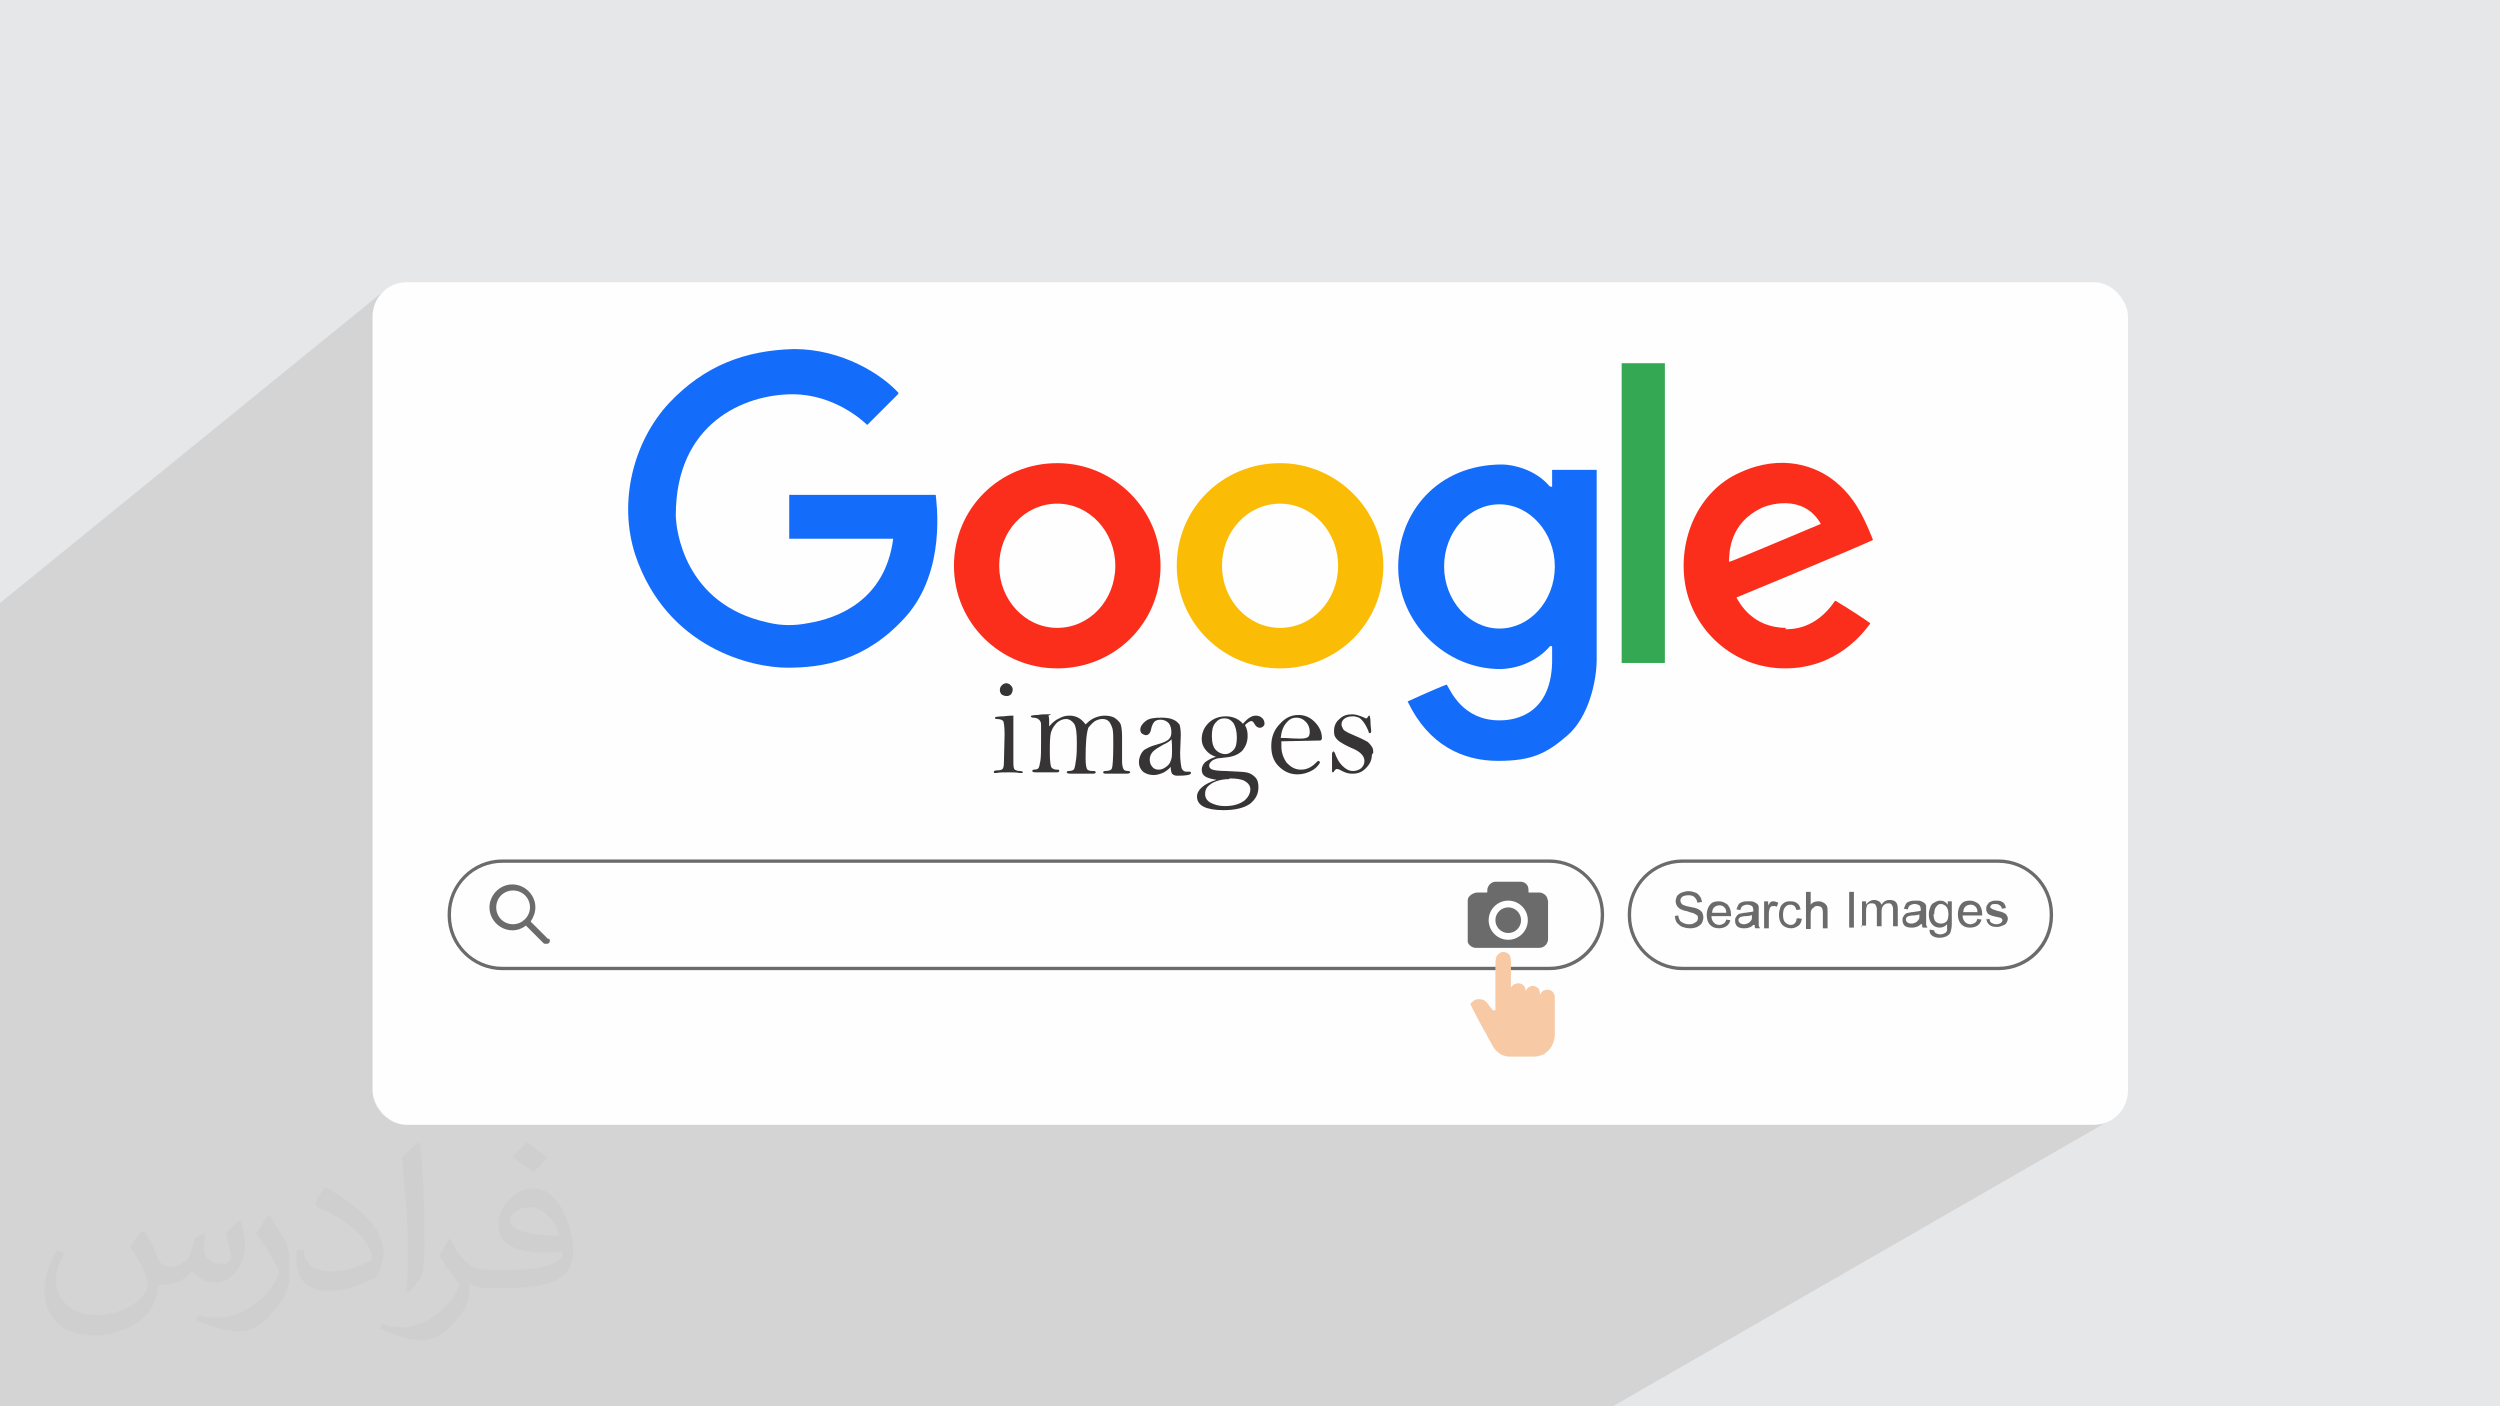
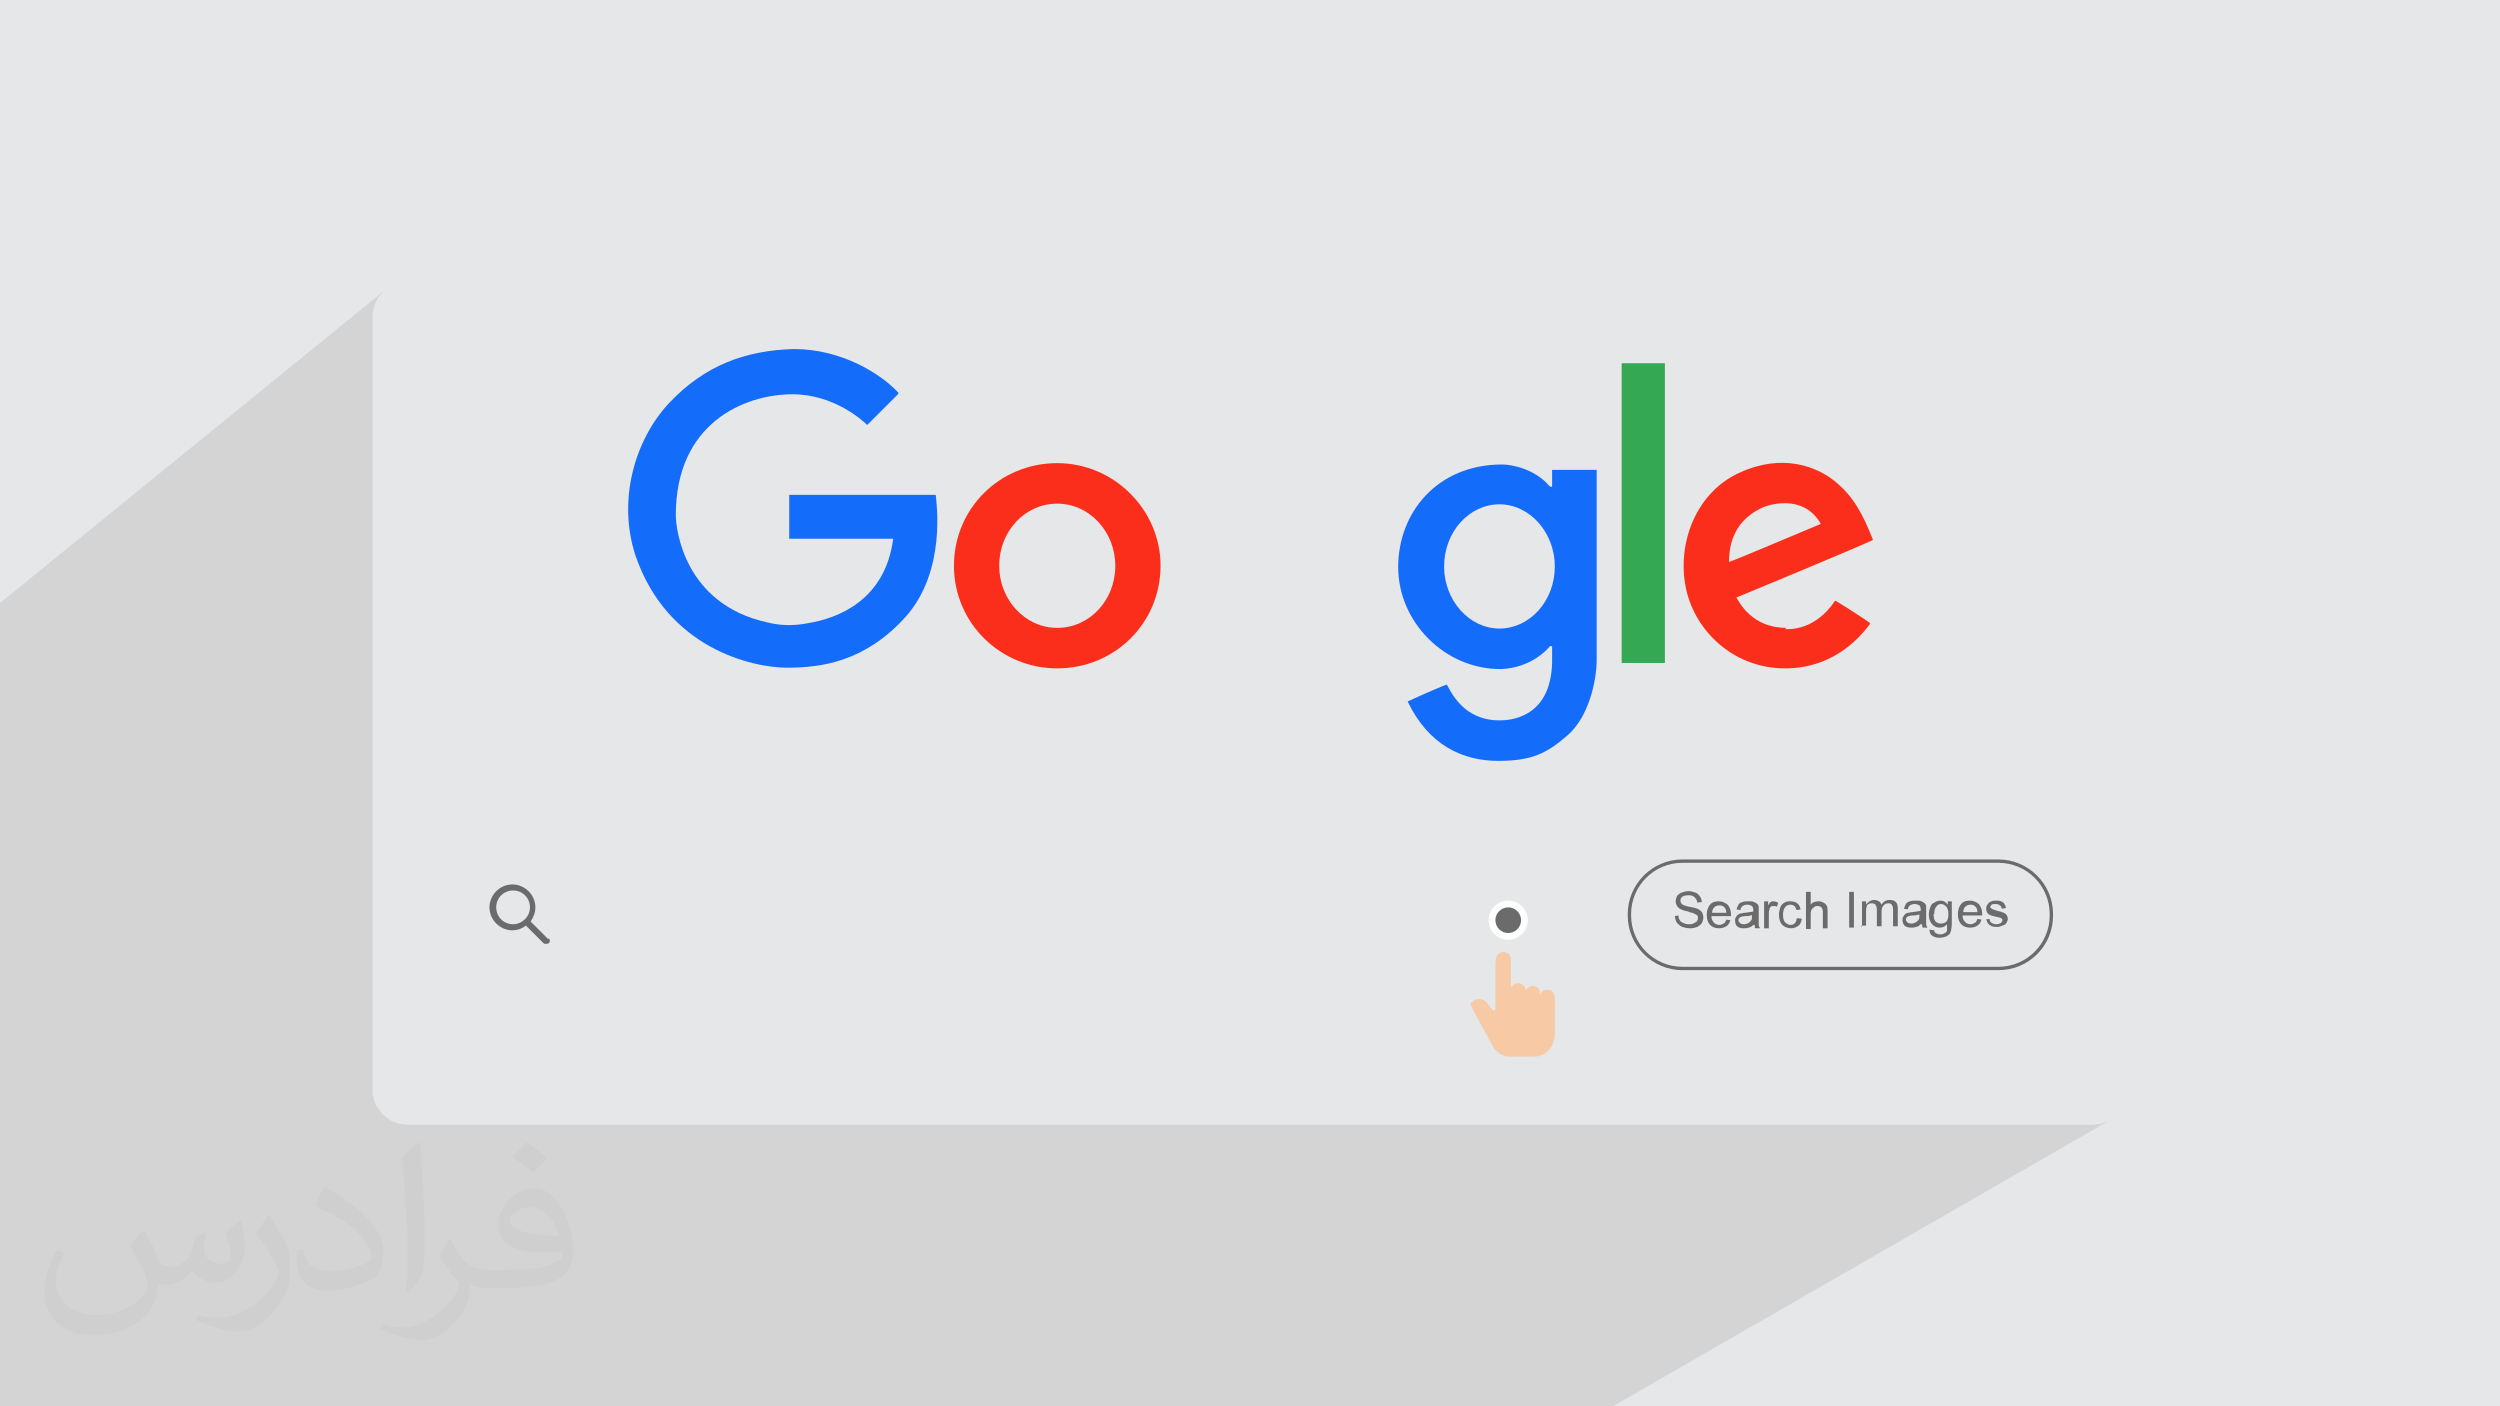
<svg xmlns="http://www.w3.org/2000/svg" xml:space="preserve" width="3.703in" height="2.083in" version="1.1" style="shape-rendering:geometricPrecision; text-rendering:geometricPrecision; image-rendering:optimizeQuality; fill-rule:evenodd; clip-rule:evenodd" viewBox="0 0 3703 2083" enable-background="new 0 0 64 64">
  <defs>
    <style type="text/css">
   
    .fil2 {fill:#FEFEFE}
    .fil4 {fill:#146CFA}
    .fil7 {fill:#34A853}
    .fil9 {fill:#6B6B6B}
    .fil0 {fill:#E6E7E8}
    .fil12 {fill:#F7C9A4}
    .fil5 {fill:#FA2E1B}
    .fil6 {fill:#FBBC05}
    .fil8 {fill:#373435;fill-rule:nonzero}
    .fil10 {fill:#6B6B6B;fill-rule:nonzero}
    .fil11 {fill:#FEFEFE;fill-rule:nonzero}
    .fil3 {fill:#373435;fill-opacity:0.031}
    .fil1 {fill:#373435;fill-opacity:0.102}
   
  </style>
  </defs>
  <g id="Layer_x0020_1">
    <polygon class="fil0" points="-1,0 3704,0 3704,2083 -1,2083 " />
    <polygon class="fil1" points="2389,2083 -1,2083 -1,894 571,429 567,433 564,436 561,440 558,445 556,449 554,454 553,459 552,464 552,469 552,1614 552,1620 553,1625 554,1630 556,1634 558,1639 561,1643 564,1647 567,1651 571,1654 575,1657 579,1660 583,1662 588,1663 593,1665 598,1665 603,1666 3100,1666 3105,1665 3110,1665 3115,1663 3120,1662 3124,1660 " />
-     <rect class="fil2" x="552" y="418" width="2600" height="1248" rx="50" ry="51" />
    <path class="fil3" d="M215 1825c7,11 12,21 16,32 3,7 5,19 21,19 5,0 11,-1 17,-5 7,-3 12,-9 14,-17l6 -21 15 -7 1 1c-2,8 -3,16 -3,21 0,18 15,24 27,24 7,0 13,-4 13,-10 0,-8 -4,-23 -8,-35 7,-7 14,-14 22,-20l1 1c4,15 6,30 6,40 0,10 -4,20 -8,27 -7,14 -20,25 -36,25 -12,0 -25,-6 -34,-17l-1 0c-9,11 -22,20 -43,20l-7 0c-1,14 -4,24 -9,33 -13,25 -50,42 -85,42 -49,0 -74,-28 -74,-66 0,-23 8,-45 19,-60l10 4c-7,14 -12,27 -12,40 0,35 29,52 61,52 31,0 69,-19 75,-42 -3,-25 -12,-36 -26,-59 4,-8 10,-15 17,-23l1 0 0 0 0 0 0 0 4 1 0 0 0 0 0 0 0 0 0 0zm565 -133c10,6 20,14 30,23 -6,8 -12,15 -21,21 -10,-8 -20,-15 -30,-22 7,-8 14,-15 21,-22l0 0 0 0 0 0 0 0 0 0 0 0 0 0 0 0zm5 96c-17,0 -30,11 -30,19 0,17 33,23 73,23 -5,-20 -22,-42 -43,-42l0 0 0 0 0 0zm-37 93c22,0 41,-1 55,-4 16,-4 30,-12 30,-18 0,-2 0,-3 -1,-5 -9,1 -19,1 -29,1 -29,0 -52,-7 -61,-23 -2,-5 -4,-10 -4,-16 0,-16 7,-32 19,-42 10,-9 21,-14 33,-14 21,0 37,16 48,42 6,14 11,30 11,51 0,14 -4,25 -12,34 -16,15 -45,21 -90,21l-20 0 0 0 -5 0c-11,0 -19,-2 -26,-7l-1 0c0,3 1,5 1,8 0,10 -3,23 -10,33 -20,30 -42,43 -60,43 -19,0 -42,-7 -63,-17l4 -7c7,3 16,5 29,5 34,0 78,-33 84,-64 -1,-3 -4,-6 -7,-10 -10,-12 -16,-22 -22,-32 5,-10 10,-18 14,-25l2 0c14,29 28,46 57,46l5 0 0 0 21 0 0 0 0 0 0 0 -2 0 0 0 0 0 0 0 0 0zm-147 31c3,-14 3,-29 3,-43l0 -21c0,-39 -5,-96 -9,-133 7,-8 17,-17 25,-23l2 1c5,47 7,101 7,151 0,13 -1,26 -2,35 -1,12 -8,21 -22,35l-3 -1 0 0 0 0 0 0 -1 -1 0 0 0 0 0 0 0 0zm-151 -62c1,18 10,33 41,33 20,0 36,-5 55,-14 3,-2 5,-4 5,-5 0,-12 -9,-27 -24,-41 -14,-13 -34,-25 -51,-32 -6,-3 -8,-5 -8,-8 0,-5 7,-16 13,-24l2 0c20,11 43,27 60,44 15,16 25,33 25,51 0,13 -4,26 -11,38 -22,11 -46,20 -70,20 -29,0 -48,-14 -48,-45 0,-3 0,-9 1,-16l10 0 0 0 0 0 0 0 0 -1 0 0 0 0 0 0 0 0 0 0zm-52 -52l18 29c7,11 13,22 13,41l0 24c0,19 -12,39 -32,60 -15,14 -29,20 -42,20 -19,0 -40,-6 -65,-17l3 -7c8,2 17,4 28,4 36,0 72,-26 89,-58 2,-4 3,-7 3,-9 0,-4 -2,-8 -4,-11 -9,-17 -19,-33 -30,-47 6,-9 12,-18 18,-27l2 0 0 0 -1 -2 0 0 0 0 0 0 0 0 0 0z" />
    <g id="_1490660065728">
      <g>
        <g>
          <path class="fil4" d="M1329 585l-44 44c0,0 -1,0 -1,0 -5,-5 -48,-45 -110,-45 -72,0 -173,43 -173,179 0,20 12,132 136,159 20,5 40,5 60,1 43,-7 114,-33 126,-125l-154 0 0 -65 217 0c1,11 16,112 -44,180 -60,67 -125,76 -176,76 -51,0 -178,-28 -225,-167 -26,-80 -2,-169 50,-225 53,-56 113,-78 185,-80 72,0 130,38 154,64 1,1 1,1 1,1l-1 2z" />
          <path class="fil5" d="M1566 686c-85,0 -153,67 -153,152 0,85 69,152 153,152 85,0 153,-67 153,-152 0,-83 -69,-152 -153,-152zm0 244c-48,0 -86,-42 -86,-92 0,-51 38,-92 86,-92 48,0 86,42 86,92 0,51 -38,92 -86,92z" />
-           <path class="fil6" d="M1896 686c-85,0 -153,67 -153,152 0,85 69,152 153,152 85,0 153,-67 153,-152 0,-83 -69,-152 -153,-152zm0 244c-48,0 -86,-42 -86,-92 0,-51 38,-92 86,-92 48,0 86,42 86,92 0,51 -38,92 -86,92z" />
          <path class="fil4" d="M2299 696l0 25c-2,0 -2,0 -4,-1 -21,-25 -55,-32 -70,-32 -96,0 -154,71 -154,152 0,82 70,152 153,151 43,-2 67,-28 71,-33 1,-2 4,-1 4,0 0,1 0,11 0,23 -2,85 -66,86 -78,86 -54,0 -72,-43 -78,-53 0,0 0,0 0,0 -4,1 -32,13 -58,25 0,0 0,0 0,0 31,65 82,88 134,88 50,0 72,-11 103,-38 31,-27 43,-80 43,-112l0 -281c0,0 0,0 0,0l-62 0c0,0 0,0 0,0l-2 0zm-78 235c-45,0 -82,-42 -82,-92 0,-51 37,-92 82,-92 45,0 82,42 82,92 0,51 -37,92 -82,92z" />
          <path class="fil7" d="M2466 982l-64 0c0,0 0,0 0,0l0 -444c0,0 0,0 0,0l64 0c0,0 0,0 0,0l0 444c0,0 0,0 0,0z" />
          <path class="fil5" d="M2646 930c-51,0 -70,-38 -74,-45 0,0 167,-69 202,-85 0,0 0,0 0,-1 -15,-38 -29,-64 -56,-86 -27,-22 -78,-42 -141,-13 -61,27 -92,98 -81,165 11,67 70,125 148,125 77,0 116,-53 126,-66 0,0 0,-1 0,-1 -5,-4 -34,-23 -51,-33 0,0 -1,0 -1,0 -29,43 -65,42 -74,42l1 -1zm-85 -97c0,-17 2,-58 47,-80 9,-5 63,-23 89,23 0,0 0,0 0,0 -15,6 -125,53 -135,56 -1,0 -1,0 -1,0l0 0z" />
        </g>
-         <path class="fil8" d="M1490 1012c3,0 5,1 7,3 2,2 3,4 3,6 0,3 -1,5 -2,7 -2,2 -4,3 -7,3 -3,0 -5,-1 -7,-2 -2,-2 -3,-4 -3,-7 0,-3 1,-5 3,-7 2,-2 4,-3 7,-3zm11 48l0 22 0 21 0 16 0 12c0,5 1,8 2,9 2,1 4,2 7,2 4,0 5,1 5,2 0,1 -1,1 -2,1 -1,0 -1,0 -2,0 -6,-1 -12,-1 -17,-1 -8,0 -14,0 -18,1 -1,0 -1,0 -2,0 -2,0 -2,-1 -2,-2 0,-1 2,-2 6,-2 4,0 6,-1 7,-2 1,-1 2,-4 2,-10l1 -41c0,-11 -1,-18 -2,-20 -2,-2 -5,-3 -10,-3 -2,0 -2,-1 -2,-2 0,-1 0,-1 1,-1 1,0 4,-1 12,-1 7,-1 12,-1 15,-1zm52 0c1,3 1,5 1,7 0,3 0,6 0,9 5,-6 10,-10 15,-12 5,-3 10,-4 15,-4 5,0 9,1 13,3 4,2 8,6 11,10 5,-5 9,-8 14,-10 5,-2 10,-3 14,-3 6,0 12,1 16,4 4,3 7,6 8,9 1,3 2,9 2,18l0 37c0,5 1,9 2,11 1,2 3,3 7,3 2,0 3,1 3,2 0,1 -2,2 -5,2l-31 0c-3,0 -4,-1 -4,-2 0,-1 1,-2 3,-2 5,0 9,-1 10,-4 1,-2 2,-14 2,-36 0,-10 0,-17 -1,-22 -1,-4 -3,-8 -5,-11 -3,-3 -6,-4 -10,-4 -4,0 -7,1 -11,3 -3,2 -7,6 -10,10 -3,9 -4,24 -4,46 0,8 1,13 2,15 1,2 4,3 8,3l2 0c2,0 3,1 3,2 0,1 -1,2 -4,2l-34 0c-3,0 -5,-1 -5,-2 0,-1 1,-2 3,-2 4,0 7,-1 8,-3 1,-2 2,-7 3,-15 1,-8 1,-16 1,-24 0,-14 -1,-23 -4,-28 -3,-4 -7,-7 -12,-7 -5,0 -9,2 -13,5 -4,4 -7,8 -9,14 -2,6 -2,17 -2,32 0,11 1,17 2,20 1,2 4,4 8,4 2,0 3,0 3,0 0,0 1,1 1,2 0,1 -1,2 -4,2l-31 0c-4,0 -5,-1 -5,-2 0,-1 1,-2 2,-2 4,0 6,-1 7,-2 1,-1 2,-5 3,-11 1,-6 1,-16 1,-29 0,-14 0,-22 0,-25 0,-3 -1,-5 -3,-7 -2,-2 -5,-3 -9,-3 -2,0 -3,-1 -3,-2 0,-1 0,-1 1,-1 0,0 3,-1 9,-1 6,-1 10,-1 15,-1 1,0 3,0 5,0zm183 73c-3,5 -7,8 -12,11 -4,2 -10,4 -15,4 -7,0 -12,-2 -16,-5 -4,-4 -6,-8 -6,-14 0,-4 1,-8 3,-12 2,-4 5,-7 8,-8 3,-2 8,-4 15,-6 11,-3 17,-6 19,-9 2,-2 3,-5 3,-9 0,-6 -1,-10 -4,-14 -3,-3 -7,-5 -12,-5 -4,0 -7,1 -9,3 -2,2 -4,6 -5,11 -1,6 -4,9 -8,9 -1,0 -3,-1 -5,-2 -2,-1 -3,-4 -3,-6 0,-5 3,-9 8,-13 5,-4 13,-5 23,-5 8,0 14,1 18,3 5,2 7,5 9,7 1,3 2,8 2,16l-1 26c0,10 1,17 2,22 1,4 4,6 7,6 1,0 2,0 3,0l2 0c2,0 2,1 2,2 0,3 -7,4 -20,4 -4,0 -6,-1 -8,-3 -1,-2 -2,-5 -2,-11zm0 -39c-2,3 -6,6 -13,9 -7,4 -12,7 -15,10 -3,3 -5,7 -5,12 0,4 1,8 4,11 2,3 6,4 9,4 4,0 7,-1 11,-4 3,-2 6,-5 7,-9 2,-4 2,-9 2,-16 0,-5 0,-11 -1,-18zm108 -20c3,5 4,10 4,16 0,9 -3,16 -8,22 -6,6 -14,9 -25,10 -7,1 -12,1 -14,2 -3,1 -5,2 -7,4 -2,2 -3,4 -3,6 0,3 2,5 5,6 3,1 10,2 20,2 15,1 25,1 30,2 5,1 9,3 13,7 4,4 5,9 5,15 0,10 -4,18 -13,25 -9,6 -22,9 -39,9 -13,0 -23,-2 -29,-5 -6,-3 -10,-8 -10,-15 0,-10 10,-19 29,-25 -8,-1 -14,-3 -17,-5 -3,-2 -5,-5 -5,-10 0,-4 2,-8 5,-11 4,-3 9,-6 16,-8 -6,-2 -11,-5 -15,-10 -4,-5 -6,-10 -6,-16 0,-9 3,-17 10,-24 7,-7 16,-10 26,-10 10,0 19,4 25,11 7,-8 13,-12 19,-12 4,0 7,1 10,4 2,2 3,5 3,8 0,2 -1,3 -2,4 -1,1 -3,2 -5,2 -3,0 -6,-2 -8,-6 -1,-2 -3,-4 -4,-4 -3,0 -6,2 -11,7zm-49 16c0,10 2,17 6,21 4,4 9,6 14,6 4,0 8,-2 12,-6 4,-4 5,-11 5,-19 0,-9 -2,-16 -5,-21 -4,-5 -8,-7 -13,-7 -6,0 -10,2 -14,7 -4,5 -5,11 -5,20zm26 64c-7,0 -13,1 -19,3 -6,2 -10,5 -13,8 -3,3 -4,7 -4,11 0,6 3,10 8,13 6,3 13,5 21,5 13,0 22,-3 29,-8 6,-5 9,-11 9,-17 0,-5 -3,-9 -8,-12 -5,-3 -13,-4 -23,-4zm77 -56c0,3 0,6 0,8 0,9 3,17 8,24 6,6 12,10 21,10 8,0 15,-3 22,-10 2,-2 3,-3 4,-3 1,0 2,1 2,3 -3,5 -7,9 -13,12 -6,3 -13,5 -20,5 -11,0 -20,-4 -28,-12 -8,-8 -11,-18 -11,-30 0,-13 4,-24 13,-33 8,-9 17,-13 27,-13 9,0 17,3 24,10 7,7 11,15 11,24 0,1 0,2 -1,3 0,1 -3,1 -8,1l-50 1zm0 -5c9,0 17,1 25,1l5 0c4,0 7,-1 9,-2 2,-1 3,-4 3,-8 0,-6 -2,-11 -6,-15 -4,-4 -8,-6 -14,-6 -5,0 -10,2 -14,7 -5,5 -8,13 -9,23zm134 25c0,8 -3,14 -9,20 -6,6 -12,8 -20,8 -5,0 -10,-1 -17,-5 -3,-2 -6,-2 -6,-2 -1,0 -2,1 -3,2 -1,2 -2,3 -3,3 -1,0 -1,-1 -1,-3 0,-2 0,-6 0,-13 0,-6 0,-10 0,-11 0,-2 1,-4 2,-4 1,0 1,1 2,2 3,8 6,14 11,19 5,5 10,8 16,8 4,0 8,-1 12,-4 3,-3 5,-6 5,-11 0,-7 -6,-14 -19,-19 -9,-4 -14,-7 -17,-9 -3,-2 -5,-4 -7,-7 -2,-3 -2,-6 -2,-10 0,-7 3,-13 8,-17 5,-5 11,-7 19,-7 5,0 11,2 18,5 1,1 2,1 3,1 1,0 1,-1 2,-2 1,-1 1,-2 2,-2 1,0 1,0 1,1 0,1 1,3 1,9 0,5 1,10 1,13 0,2 -1,3 -2,3 -1,0 -2,-1 -2,-3 -1,-2 -2,-5 -5,-10 -3,-5 -6,-8 -9,-10 -3,-1 -6,-2 -9,-2 -5,0 -9,1 -12,3 -3,2 -5,5 -5,9 0,2 1,4 2,6 1,2 2,3 4,4 1,1 7,4 19,9 7,3 12,6 14,7 2,2 4,4 6,7 2,3 2,6 2,9z" />
      </g>
      <g>
-         <path class="fil9" d="M2295 1437l-1551 0c-44,0 -81,-36 -81,-81l0 -2c0,-44 36,-81 81,-81l1551 0c44,0 81,36 81,81l0 2c0,45 -36,81 -81,81zm-1551 -159c-42,0 -76,34 -76,76l0 2c0,42 34,76 76,76l1551 0c42,0 76,-34 76,-76l0 -2c0,-42 -34,-76 -76,-76l-1551 0z" />
        <path class="fil9" d="M812 1391l-26 -26c4,-6 7,-13 7,-21 0,-19 -16,-34 -34,-34 -19,0 -34,16 -34,34 0,19 16,34 34,34 8,0 15,-3 20,-7l26 26c1,1 2,1 4,1 1,0 2,0 4,-1 2,-2 2,-5 0,-7l0 0zm-52 -22c-14,0 -25,-11 -25,-25 0,-14 11,-25 25,-25 14,0 25,11 25,25 0,14 -12,25 -25,25z" />
        <g>
-           <path class="fil10" d="M2174 1392c0,-19 0,-39 0,-58 0,-3 1,-5 3,-7 3,-3 6,-4 10,-5 5,0 10,0 14,0 2,0 2,0 2,-2 0,-2 0,-4 1,-6 2,-5 7,-8 11,-8 12,0 25,0 37,0 6,0 12,4 12,12 0,1 0,2 0,3 0,1 0,1 1,1 5,0 10,0 15,0 5,0 11,4 12,9 0,1 1,3 1,4 0,19 0,37 0,56 0,7 -6,13 -13,13 -31,0 -63,0 -94,0 -5,0 -11,-4 -12,-9 0,-1 0,-2 0,-3z" />
          <path class="fil11" d="M2234 1392c-16,0 -29,-13 -29,-29 0,-16 13,-29 29,-29 16,0 29,13 29,29 0,16 -13,29 -29,29z" />
          <path class="fil10" d="M2253 1363c0,11 -9,19 -19,19 -11,0 -19,-9 -19,-19 0,-11 9,-19 19,-19 11,0 19,9 19,19z" />
        </g>
        <path class="fil9" d="M2960 1437l-468 0c-44,0 -81,-36 -81,-81l0 -2c0,-44 36,-81 81,-81l468 0c44,0 81,36 81,81l0 2c0,45 -36,81 -81,81zm-468 -159c-42,0 -76,34 -76,76l0 2c0,42 34,76 76,76l468 0c42,0 76,-34 76,-76l0 -2c0,-42 -34,-76 -76,-76l-468 0z" />
        <path class="fil10" d="M2479 1357l7 -1c0,3 1,5 2,7 1,2 3,3 5,4 2,1 5,2 8,2 3,0 5,0 7,-1 2,-1 4,-2 5,-3 1,-1 2,-3 2,-5 0,-2 0,-3 -1,-4 -1,-1 -3,-2 -5,-3 -1,-1 -5,-1 -9,-3 -5,-1 -8,-2 -10,-3 -3,-1 -4,-3 -6,-5 -1,-2 -2,-4 -2,-7 0,-3 1,-5 2,-8 2,-2 4,-4 7,-5 3,-1 6,-2 10,-2 4,0 7,1 10,2 3,1 5,3 7,6 2,2 2,5 3,8l-7 1c0,-3 -2,-6 -4,-8 -2,-2 -5,-3 -9,-3 -4,0 -7,1 -9,2 -2,2 -3,3 -3,6 0,2 1,3 2,5 1,1 5,3 11,4 6,1 10,2 12,3 3,1 5,3 7,5 1,2 2,5 2,8 0,3 -1,5 -2,8 -2,3 -4,4 -7,6 -3,1 -6,2 -10,2 -5,0 -9,-1 -12,-2 -3,-1 -6,-4 -8,-6 -2,-3 -3,-6 -3,-10zm77 5l7 1c-1,4 -3,7 -6,9 -3,2 -7,3 -11,3 -6,0 -10,-2 -13,-5 -3,-3 -5,-8 -5,-15 0,-6 2,-12 5,-15 3,-4 8,-5 13,-5 5,0 9,2 13,5 3,4 5,8 5,15 0,0 0,1 0,2l-29 0c0,4 1,7 4,10 2,2 5,3 8,3 2,0 4,-1 6,-2 2,-1 3,-3 4,-6zm-21 -10l22 0c0,-3 -1,-6 -2,-7 -2,-3 -5,-4 -8,-4 -3,0 -6,1 -8,3 -2,2 -3,5 -3,8zm62 18c-2,2 -5,4 -7,4 -2,1 -5,1 -7,1 -4,0 -8,-1 -10,-3 -2,-2 -3,-5 -3,-8 0,-2 0,-4 1,-5 1,-2 2,-3 3,-4 1,-1 3,-2 5,-2 1,0 3,-1 6,-1 5,-1 9,-1 12,-2 0,-1 0,-1 0,-2 0,-3 -1,-5 -2,-6 -2,-1 -4,-2 -7,-2 -3,0 -5,1 -7,2 -1,1 -3,3 -3,6l-6 -1c1,-3 2,-5 3,-7 1,-2 3,-3 6,-4 3,-1 5,-1 9,-1 3,0 6,0 8,1 2,1 4,2 5,3 1,1 2,3 2,4 0,1 0,3 0,6l0 9c0,6 0,10 0,12 0,2 1,3 2,5l-7 0c-1,-1 -1,-3 -1,-5zm-1 -15c-2,1 -6,2 -11,2 -3,0 -5,1 -6,1 -1,0 -2,1 -3,2 -1,1 -1,2 -1,3 0,2 1,3 2,4 1,1 3,2 6,2 3,0 5,-1 7,-2 2,-1 3,-3 4,-4 1,-1 1,-4 1,-7l0 -2zm17 19l0 -39 6 0 0 6c2,-3 3,-5 4,-5 1,-1 3,-1 4,-1 2,0 4,1 7,2l-2 6c-2,-1 -3,-1 -5,-1 -1,0 -3,0 -4,1 -1,1 -2,2 -2,4 -1,2 -1,5 -1,8l0 20 -7 0zm50 -14l6 1c-1,4 -2,8 -5,10 -3,2 -6,4 -11,4 -5,0 -10,-2 -13,-5 -3,-3 -5,-8 -5,-15 0,-4 1,-8 2,-11 1,-3 3,-5 6,-7 3,-2 6,-2 9,-2 4,0 8,1 10,3 3,2 4,5 5,9l-6 1c-1,-3 -2,-5 -3,-6 -2,-1 -3,-2 -6,-2 -3,0 -6,1 -8,4 -2,2 -3,6 -3,11 0,5 1,9 3,11 2,2 5,4 8,4 3,0 5,-1 6,-2 2,-2 3,-4 3,-7zm12 14l0 -53 7 0 0 19c3,-4 7,-5 12,-5 3,0 5,1 7,2 2,1 4,3 5,5 1,2 1,5 1,9l0 24 -7 0 0 -24c0,-3 -1,-6 -2,-7 -1,-1 -3,-2 -6,-2 -2,0 -4,0 -5,2 -2,1 -3,2 -4,4 -1,2 -1,4 -1,7l0 21 -7 0zm64 0l0 -53 7 0 0 53 -7 0zm19 0l0 -39 6 0 0 5c1,-2 3,-3 5,-5 2,-1 4,-2 7,-2 3,0 5,1 7,2 2,1 3,3 4,5 3,-5 7,-7 12,-7 4,0 7,1 9,3 2,2 3,5 3,10l0 26 -7 0 0 -24c0,-3 0,-4 -1,-6 0,-1 -1,-2 -2,-3 -1,-1 -2,-1 -4,-1 -3,0 -5,1 -7,3 -2,2 -3,5 -3,9l0 22 -7 0 0 -25c0,-3 -1,-5 -2,-7 -1,-1 -3,-2 -5,-2 -2,0 -4,0 -5,1 -2,1 -3,2 -3,4 -1,2 -1,5 -1,8l0 20 -7 0zm87 -5c-2,2 -5,4 -7,4 -2,1 -5,1 -7,1 -4,0 -8,-1 -10,-3 -2,-2 -3,-5 -3,-8 0,-2 0,-4 1,-5 1,-2 2,-3 3,-4 1,-1 3,-2 5,-2 1,0 3,-1 6,-1 5,-1 9,-1 12,-2 0,-1 0,-1 0,-2 0,-3 -1,-5 -2,-6 -2,-1 -4,-2 -7,-2 -3,0 -5,1 -7,2 -1,1 -3,3 -3,6l-6 -1c1,-3 2,-5 3,-7 1,-2 3,-3 6,-4 3,-1 5,-1 9,-1 3,0 6,0 8,1 2,1 4,2 5,3 1,1 2,3 2,4 0,1 0,3 0,6l0 9c0,6 0,10 0,12 0,2 1,3 2,5l-7 0c-1,-1 -1,-3 -1,-5zm-1 -15c-2,1 -6,2 -11,2 -3,0 -5,1 -6,1 -1,0 -2,1 -3,2 -1,1 -1,2 -1,3 0,2 1,3 2,4 1,1 3,2 6,2 3,0 5,-1 7,-2 2,-1 3,-3 4,-4 1,-1 1,-4 1,-7l0 -2zm15 23l6 1c0,2 1,3 2,4 2,1 4,2 7,2 3,0 5,-1 7,-2 2,-1 3,-3 3,-5 0,-1 0,-4 0,-8 -3,3 -6,5 -11,5 -5,0 -9,-2 -12,-6 -3,-4 -4,-8 -4,-14 0,-4 1,-7 2,-10 1,-3 3,-6 6,-7 3,-2 6,-3 9,-3 5,0 8,2 11,6l0 -5 6 0 0 33c0,6 -1,10 -2,13 -1,3 -3,4 -6,6 -3,1 -6,2 -10,2 -5,0 -8,-1 -11,-3 -3,-2 -4,-5 -4,-9zm5 -23c0,5 1,9 3,11 2,2 5,3 8,3 3,0 6,-1 8,-3 2,-2 3,-6 3,-11 0,-5 -1,-8 -3,-11 -2,-2 -5,-4 -8,-4 -3,0 -5,1 -7,4 -2,2 -3,6 -3,11zm64 7l7 1c-1,4 -3,7 -6,9 -3,2 -7,3 -11,3 -6,0 -10,-2 -13,-5 -3,-3 -5,-8 -5,-15 0,-6 2,-12 5,-15 3,-4 8,-5 13,-5 5,0 9,2 13,5 3,4 5,8 5,15 0,0 0,1 0,2l-29 0c0,4 1,7 4,10 2,2 5,3 8,3 2,0 4,-1 6,-2 2,-1 3,-3 4,-6zm-21 -10l22 0c0,-3 -1,-6 -2,-7 -2,-3 -5,-4 -8,-4 -3,0 -6,1 -8,3 -2,2 -3,5 -3,8zm34 11l6 -1c0,3 1,5 3,6 2,1 4,2 7,2 3,0 5,-1 7,-2 1,-1 2,-3 2,-4 0,-1 -1,-3 -2,-3 -1,-1 -3,-1 -7,-2 -5,-1 -8,-2 -10,-3 -2,-1 -3,-2 -4,-4 -1,-2 -1,-3 -1,-5 0,-2 0,-3 1,-5 1,-1 2,-3 3,-4 1,-1 2,-1 4,-2 2,-1 4,-1 6,-1 3,0 6,0 8,1 2,1 4,2 5,4 1,2 2,3 2,6l-6 1c0,-2 -1,-4 -3,-5 -1,-1 -3,-2 -6,-2 -3,0 -5,0 -6,1 -1,1 -2,2 -2,3 0,1 0,2 1,2 1,1 1,1 3,2 1,0 3,1 6,2 5,1 8,2 10,3 2,1 3,2 4,3 1,2 2,3 2,6 0,2 -1,4 -2,6 -1,2 -3,3 -6,4 -2,1 -5,2 -8,2 -5,0 -9,-1 -11,-3 -3,-2 -4,-5 -5,-9z" />
      </g>
      <path class="fil12" d="M2212 1497c-1,-1 -7,-8 -8,-10 -4,-5 -7,-7 -14,-7 -3,0 -5,1 -7,2 -1,1 -5,4 -5,5 0,2 21,41 23,44l6 11c5,8 5,12 15,19 3,2 9,4 13,4l39 0c4,0 9,-2 12,-3 2,-1 3,-2 4,-3 2,-2 4,-3 6,-6 2,-2 3,-5 4,-7 1,-3 3,-8 3,-12l0 -57c0,-6 -5,-11 -10,-11 -3,0 -6,0 -9,3 -2,2 -2,3 -3,5l0 1c0,-6 0,-10 -5,-13 -5,-3 -13,-2 -16,6l0 1c0,-15 -17,-16 -22,-6 0,0 0,1 0,1l0 1c0,-14 0,-27 0,-41 0,-6 -1,-11 -7,-13 -6,-3 -11,1 -14,5 -2,4 -2,12 -2,19l0 61z" />
    </g>
  </g>
</svg>